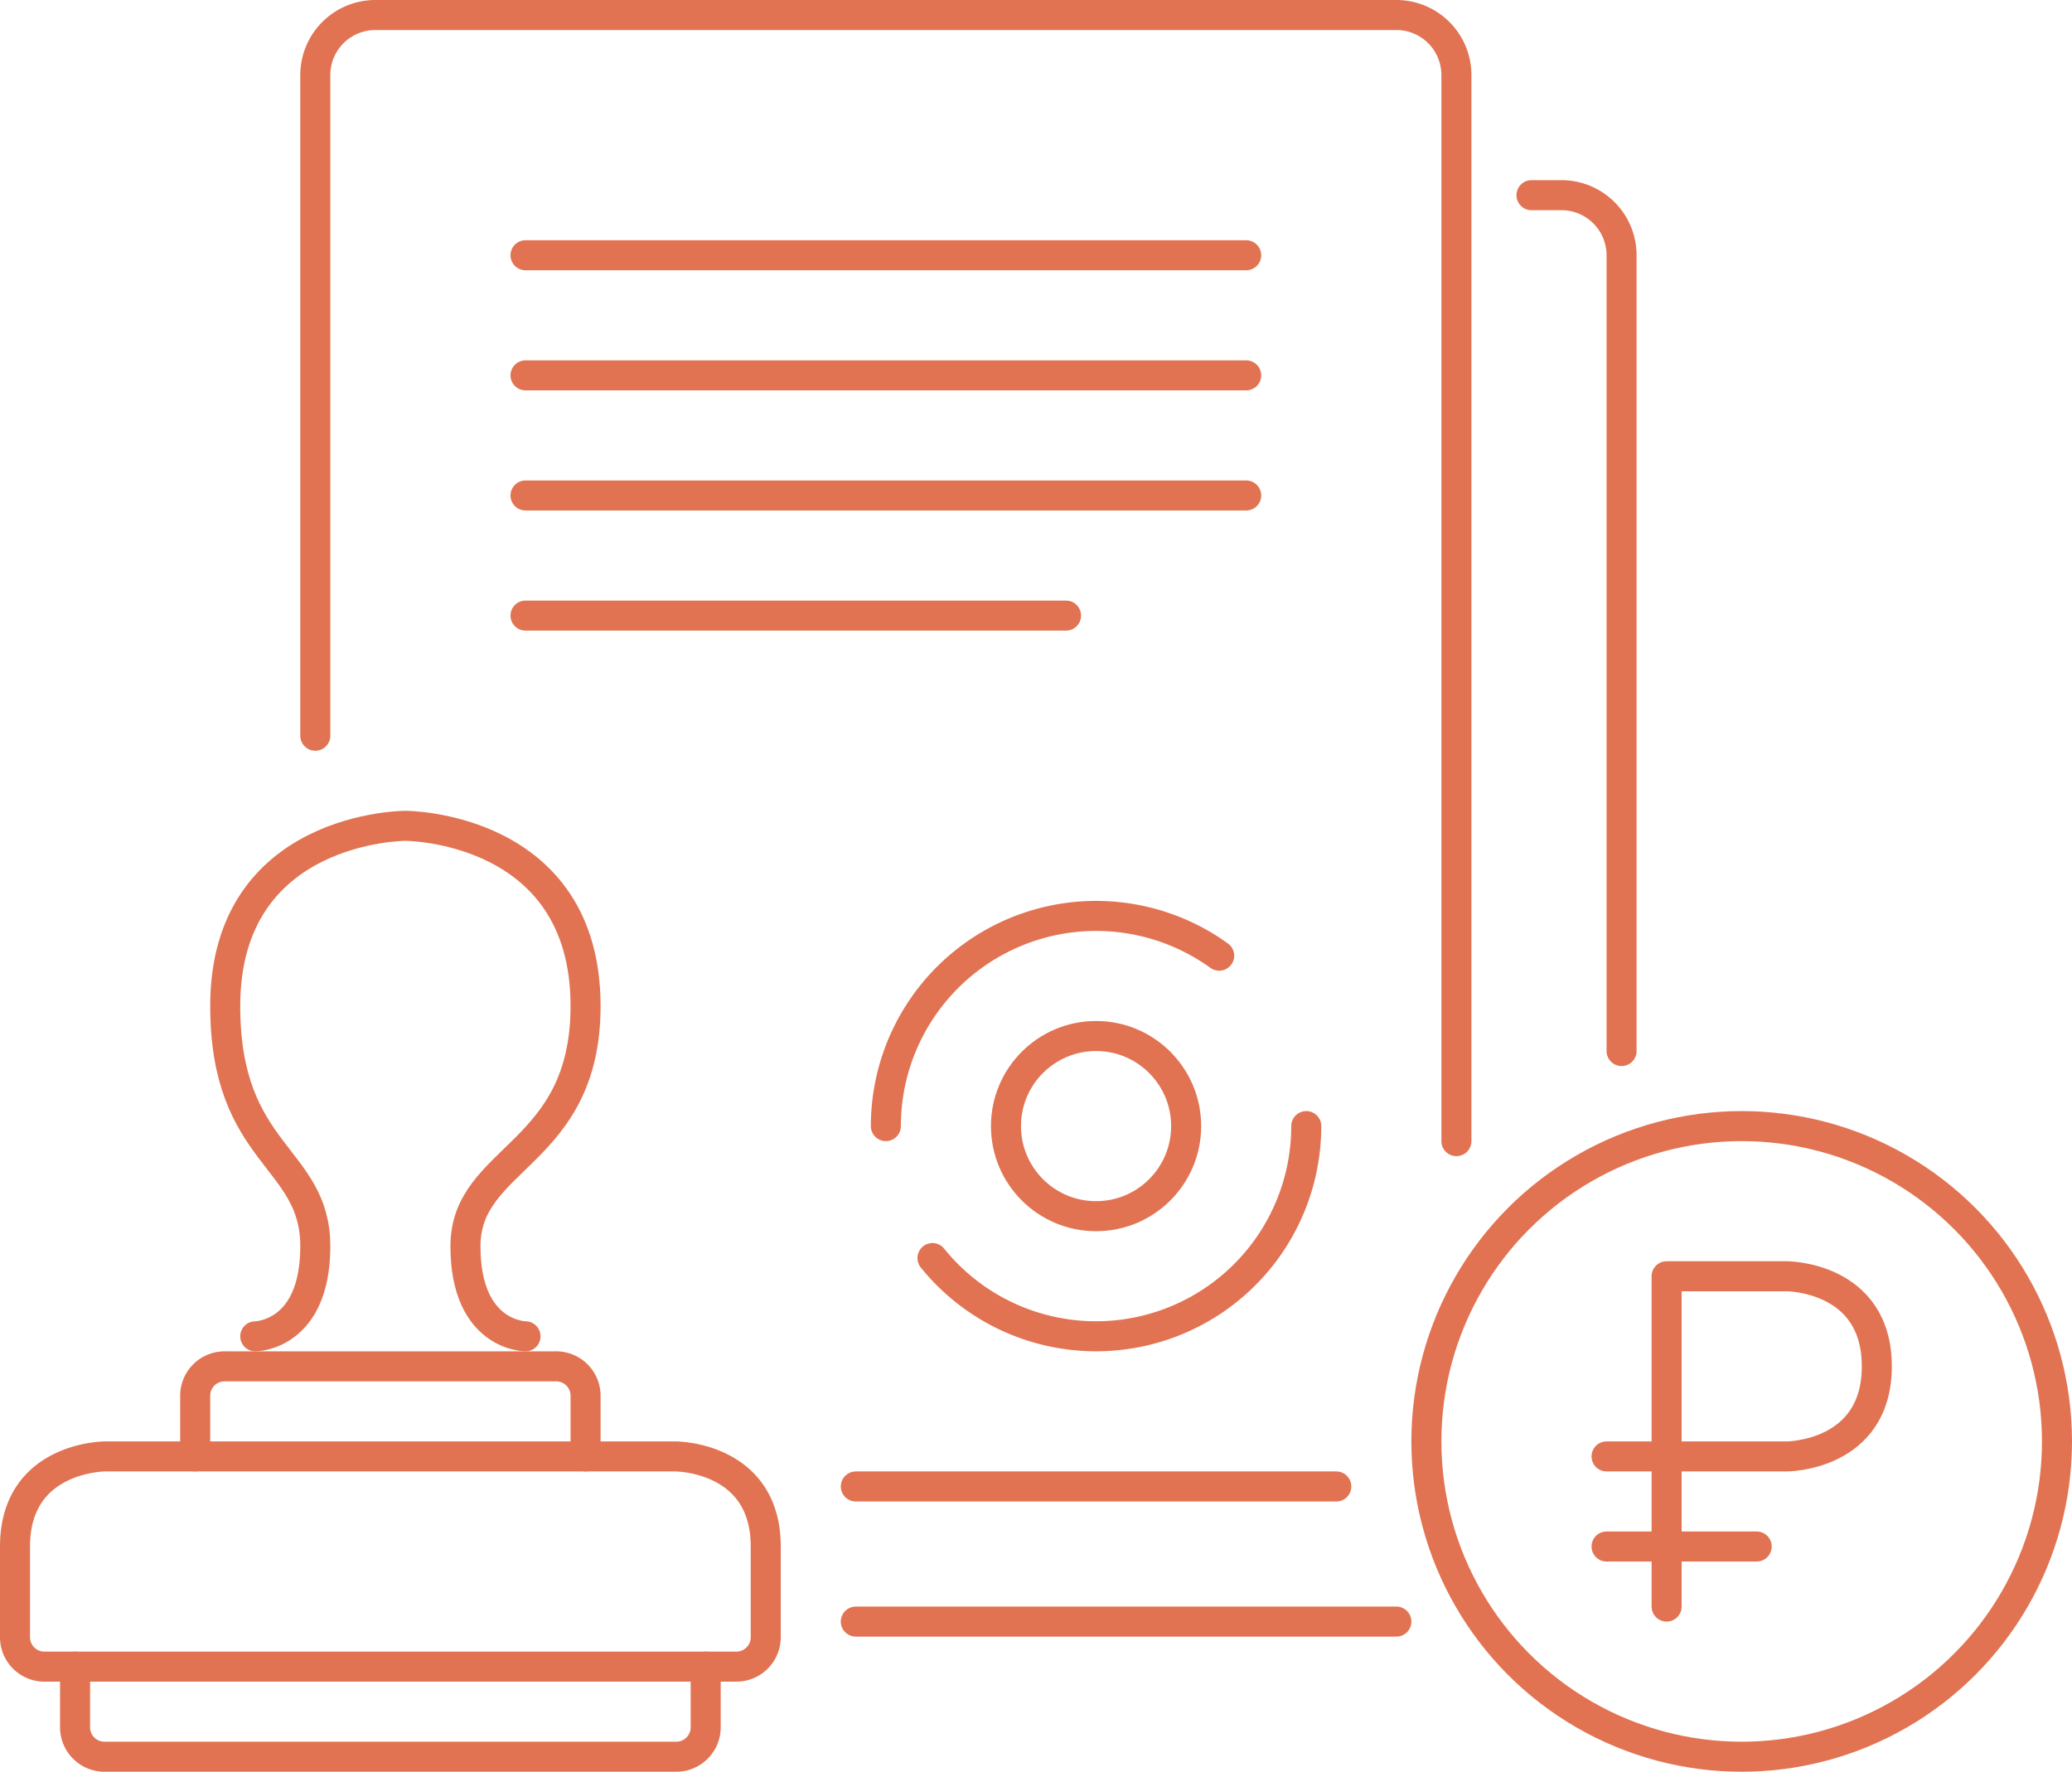
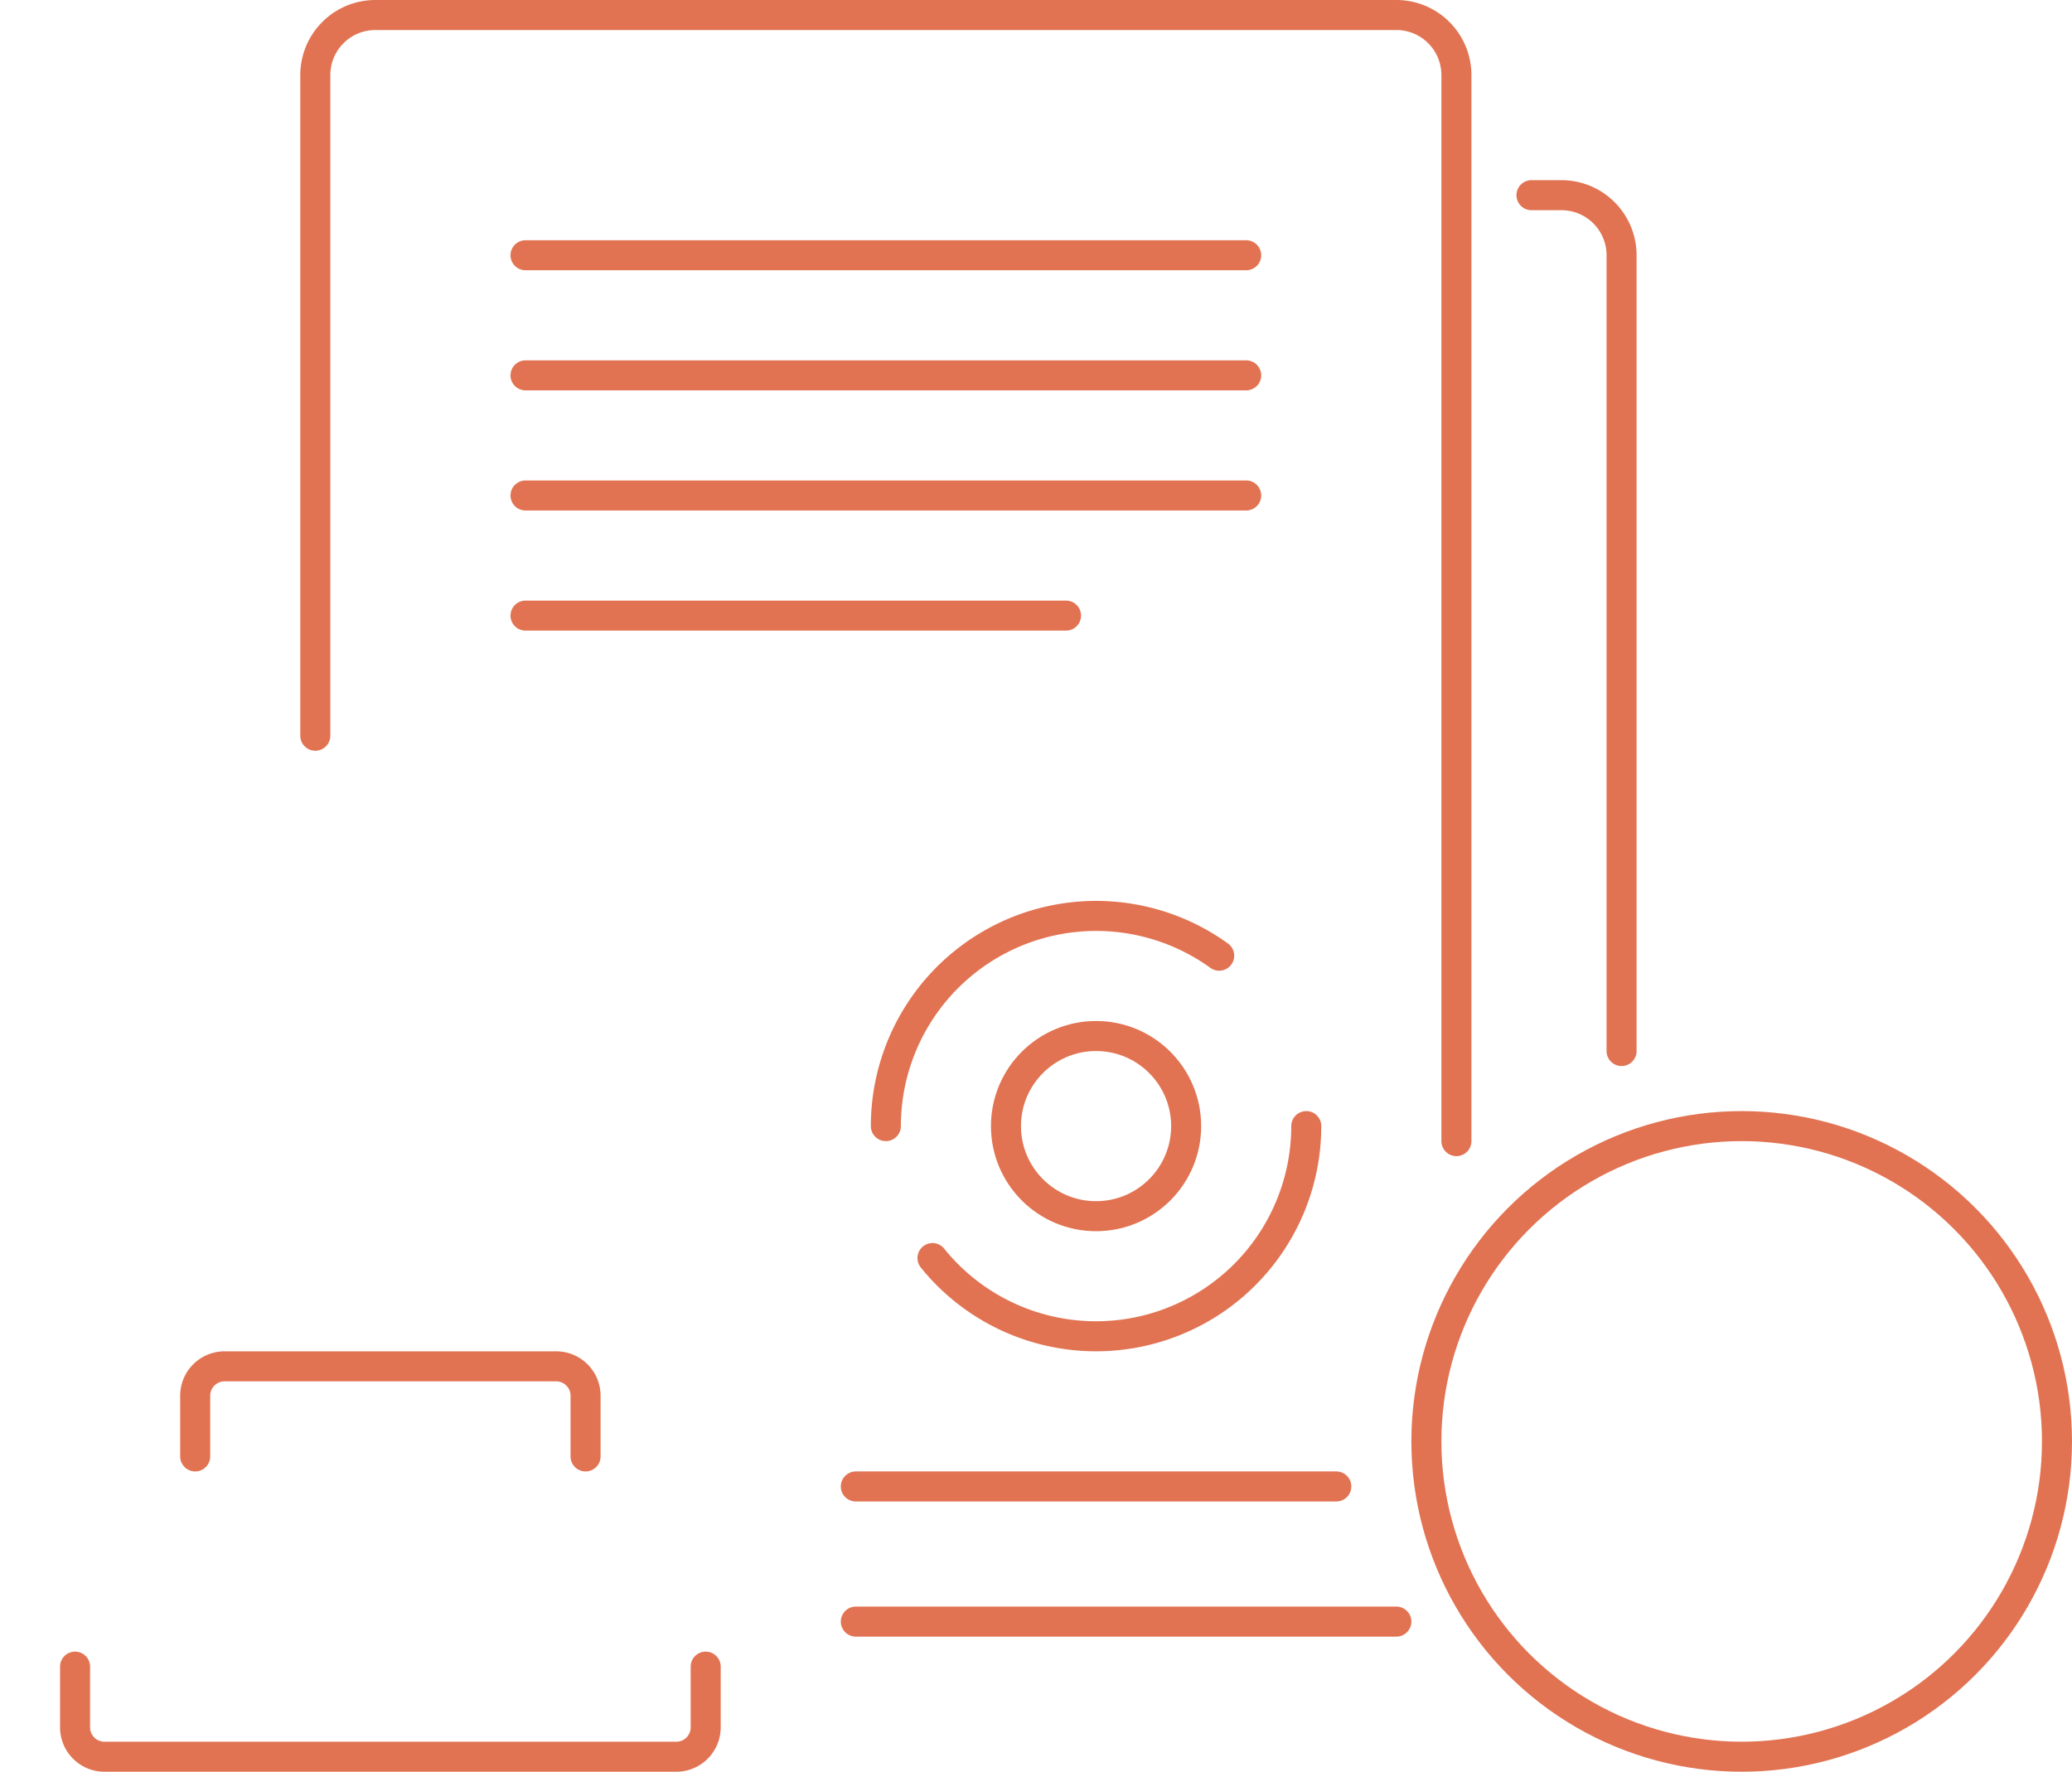
<svg xmlns="http://www.w3.org/2000/svg" id="Официальная_выплата_big_" data-name="Официальная выплата_big " width="138" height="118" viewBox="0 0 138 118">
  <defs>
    <style> .cls-1, .cls-2 { fill: none; stroke: #e17352; stroke-linecap: round; stroke-linejoin: round; stroke-width: 2px; } .cls-1 { fill-rule: evenodd; } </style>
  </defs>
-   <path id="Фигура_256" data-name="Фигура 256" class="cls-1" d="M547,1819s4,0,4-6-6-6-6-16c0-12,12-12,12-12s12,0,12,12c0,10-8,10-8,16s4,6,4,6" transform="translate(-530 -1730)" />
  <path id="Фигура_257" data-name="Фигура 257" class="cls-1" d="M543,1827v-4a1.959,1.959,0,0,1,2-2h22a1.959,1.959,0,0,1,2,2v4" transform="translate(-530 -1730)" />
-   <path id="Фигура_257-2" data-name="Фигура 257" class="cls-1" d="M531,1839v-6c0-6,6-6,6-6h38s6,0,6,6v6a1.959,1.959,0,0,1-2,2H533A1.959,1.959,0,0,1,531,1839Z" transform="translate(-530 -1730)" />
  <path id="Фигура_257-3" data-name="Фигура 257" class="cls-1" d="M535,1841v4a1.959,1.959,0,0,0,2,2h38a1.959,1.959,0,0,0,2-2v-4" transform="translate(-530 -1730)" />
  <path id="Прямоугольник_1_копия" data-name="Прямоугольник 1 копия" class="cls-1" d="M587,1829h32m8-23v-71a4,4,0,0,0-4-4H555a4,4,0,0,0-4,4v44" transform="translate(-530 -1730)" />
  <path id="Прямоугольник_1_копия-2" data-name="Прямоугольник 1 копия" class="cls-1" d="M587,1838h36m15-38v-53a4,4,0,0,0-4-4h-2" transform="translate(-530 -1730)" />
  <circle id="Эллипс_35" data-name="Эллипс 35" class="cls-2" cx="73" cy="75" r="6" />
  <path id="Эллипс_35-2" data-name="Эллипс 35" class="cls-1" d="M589,1805a14.005,14.005,0,0,1,22.2-11.35M617,1805a14,14,0,0,1-24.895,8.79" transform="translate(-530 -1730)" />
  <path id="Фигура_258" data-name="Фигура 258" class="cls-1" d="M565,1747h48" transform="translate(-530 -1730)" />
  <path id="Фигура_258-2" data-name="Фигура 258" class="cls-1" d="M565,1755h48" transform="translate(-530 -1730)" />
  <path id="Фигура_258-3" data-name="Фигура 258" class="cls-1" d="M565,1763h48" transform="translate(-530 -1730)" />
  <path id="Фигура_258-4" data-name="Фигура 258" class="cls-1" d="M565,1771h36" transform="translate(-530 -1730)" />
  <circle id="Эллипс_1252" data-name="Эллипс 1252" class="cls-2" cx="116" cy="96" r="21" />
-   <path id="Фигура_1253" data-name="Фигура 1253" class="cls-1" d="M641,1837v-22h8s6,0,6,6-6,6-6,6H637" transform="translate(-530 -1730)" />
-   <path id="Фигура_1254" data-name="Фигура 1254" class="cls-1" d="M637,1833h10" transform="translate(-530 -1730)" />
</svg>